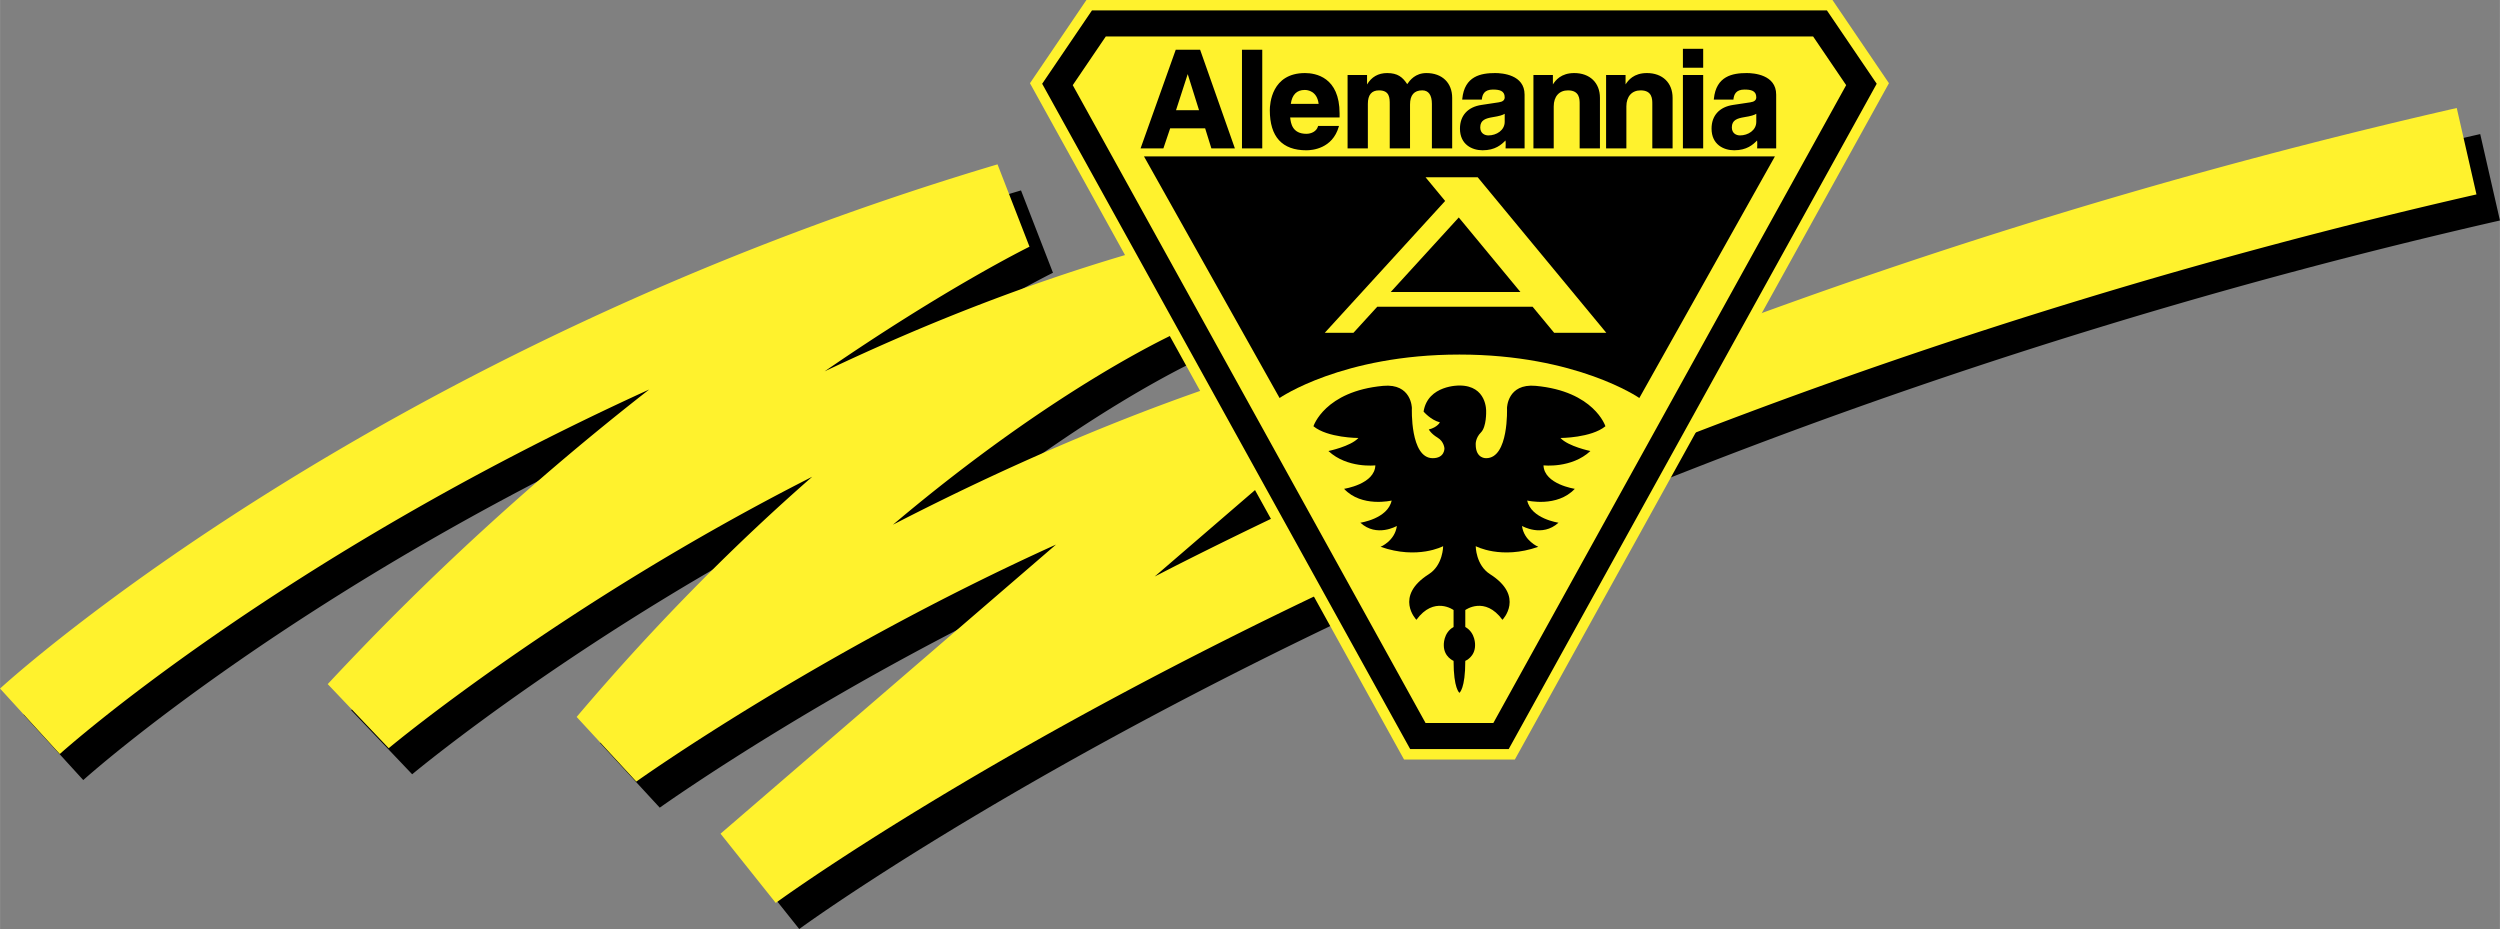
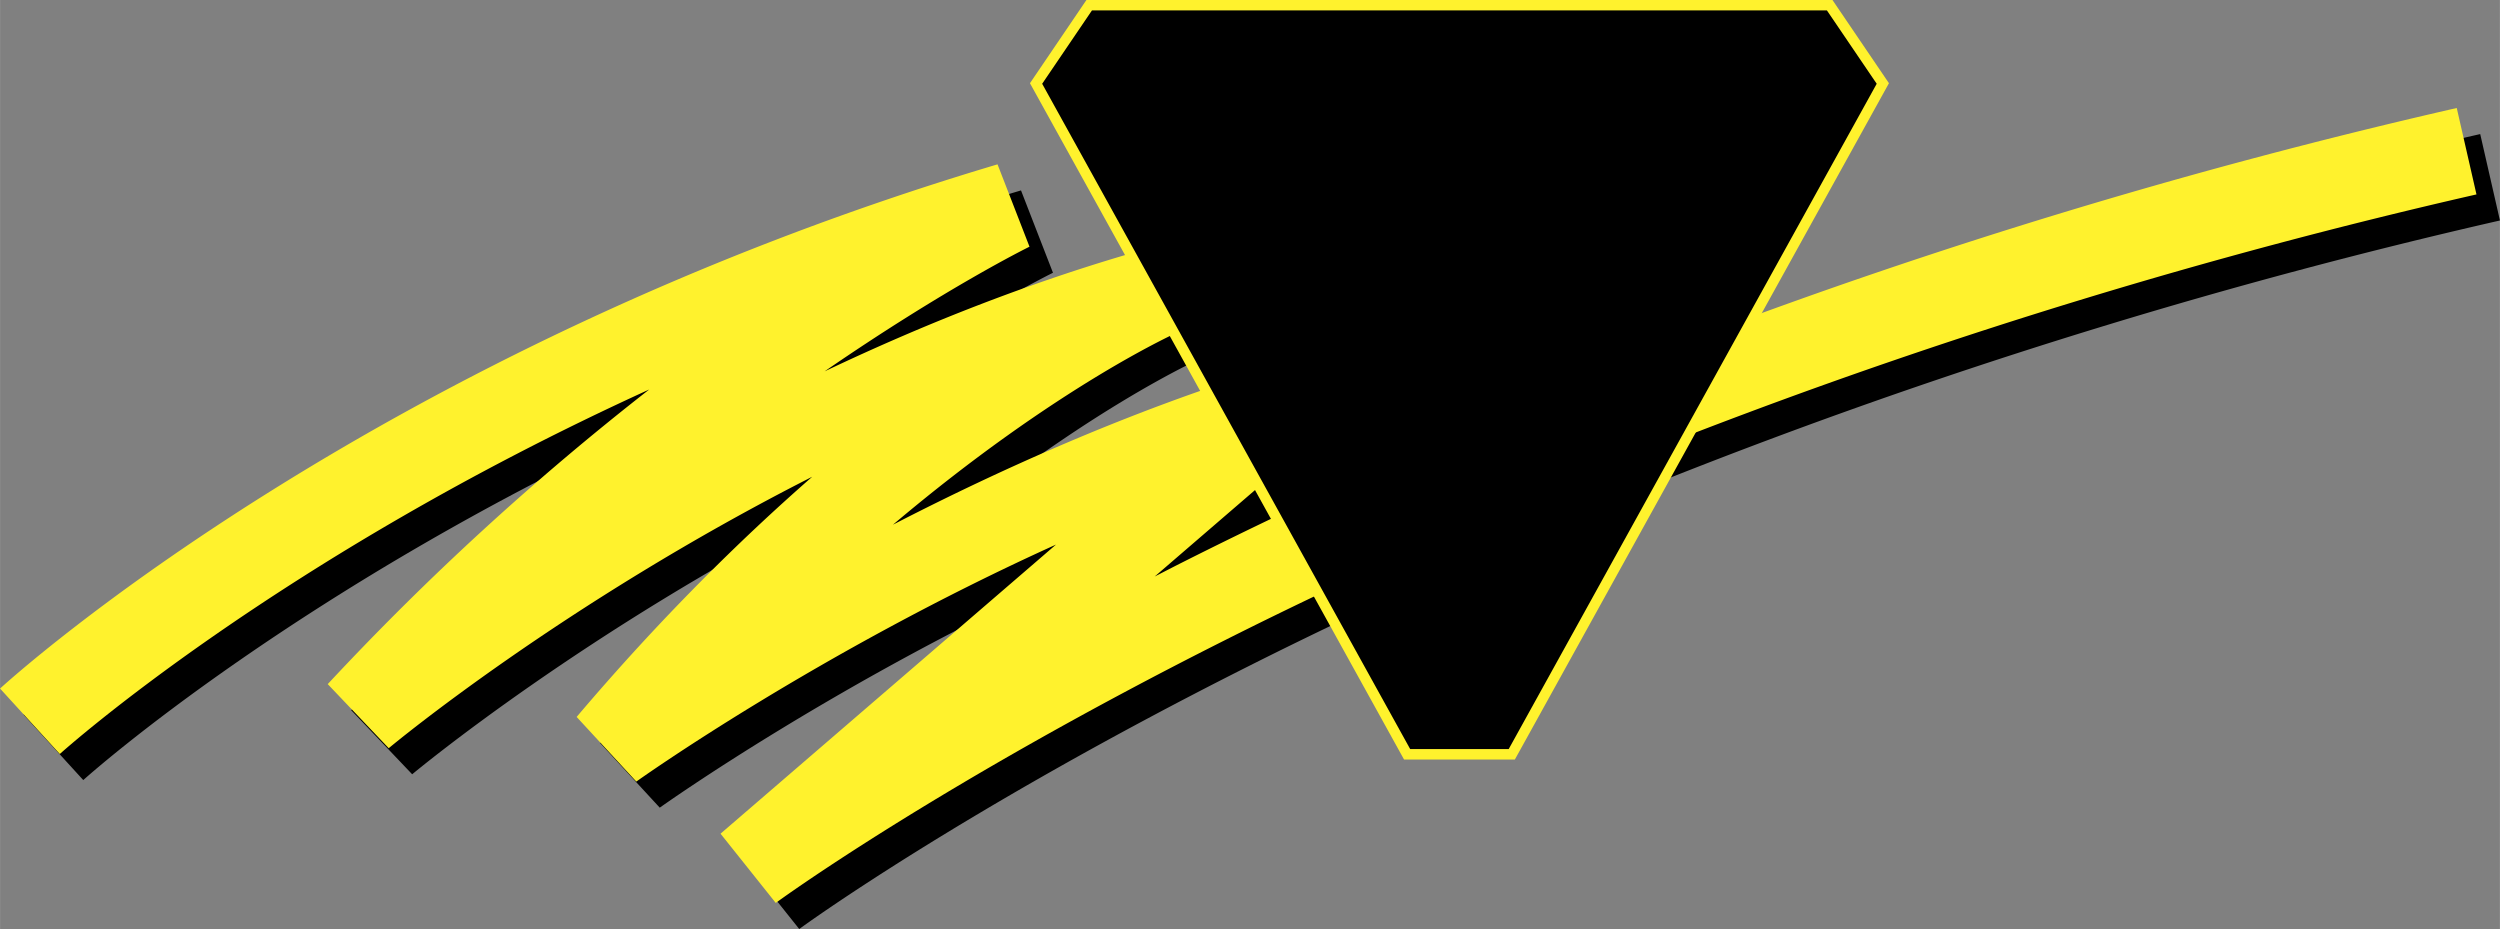
<svg xmlns="http://www.w3.org/2000/svg" width="2500" height="929" viewBox="0 0 209.743 77.944">
  <rect x="0" y="0" width="209.743" height="77.944" fill="#808080" stroke="none" />
  <path d="M101.196 49.356c-.807.406-1.569.801-2.351 1.202l12.758-10.995-3.531-6.368c-11.4 3.542-22.152 8.352-31.187 13.015 13.919-11.76 23.985-16.191 24.131-16.254l-2.464-6.999c-9.813 2.738-19.057 6.42-27.403 10.389 10.188-7.012 17.058-10.396 17.192-10.461l-2.683-6.91C33.528 31.498 3.233 58.802 1.968 59.957l5.014 5.492c.23-.209 18.172-16.33 49.451-30.583a230.779 230.779 0 0 0-26.973 24.72l5.118 5.377c.204-.171 14.542-12.119 35.533-22.775-6.105 5.334-12.828 11.973-19.766 20.151l5.005 5.425c.195-.14 15.184-10.821 35.213-19.886L62.418 72.135l4.634 5.81c.132-.098 13.503-9.881 37.682-22.043 22.299-11.217 58.619-26.812 105.009-37.403l-1.655-7.25c-47.217 10.779-84.19 26.672-106.892 38.107z" />
  <path d="M99.227 47.169c-.807.406-1.568.801-2.351 1.202l12.758-10.995-3.531-6.368C94.704 34.55 83.951 39.36 74.916 44.023 88.835 32.264 98.901 27.832 99.047 27.77l-2.465-6.999c-9.813 2.738-19.057 6.42-27.403 10.389 10.188-7.012 17.058-10.396 17.192-10.461l-2.683-6.91C31.56 29.31 1.264 56.615 0 57.77l5.014 5.492c.23-.209 18.172-16.33 49.451-30.583a230.85 230.85 0 0 0-26.973 24.719l5.118 5.377c.203-.171 14.541-12.118 35.532-22.775-6.105 5.333-12.828 11.973-19.766 20.151l5.006 5.425c.195-.14 15.184-10.821 35.213-19.885L60.449 69.947l4.634 5.81c.132-.097 13.503-9.881 37.682-22.043 22.299-11.217 58.619-26.812 105.009-37.402l-1.655-7.25c-47.217 10.779-84.19 26.672-106.892 38.107z" fill="#fff22d" />
  <g>
    <path d="M152.119 0H91.147L86.41 6.982l31.386 56.742h9.298L158.48 6.982 153.741 0h-1.622z" fill="#fff22d" />
    <path d="M152.119.875H91.611l-4.176 6.153 30.876 55.82h8.266l30.876-55.82-4.176-6.153h-1.158z" />
-     <path fill="#fff22d" d="M125.288 60.661L154.89 7.145l-2.771-4.083H92.771L90 7.145l29.601 53.516z" />
    <path d="M148.911 13.124l-11.374 20.269s-5.25-3.645-15.092-3.645-15.092 3.645-15.092 3.645L95.978 13.124h52.933z" />
-     <path d="M130.392 27.924h4.375l-10.791-13.051h-4.375l1.643 1.988-10.101 11.063h2.406l1.997-2.187h13.037l1.809 2.187zm-13.713-3.426l5.709-6.253 5.17 6.253h-10.879z" fill="#fff22d" />
    <path d="M100.647 4.174h-2.006l-2.95 8.275h1.914l.569-1.683h2.934l.523 1.683h1.972l-2.916-8.275h-.04zm-.051 5.073h-1.932l.982-3.031.95 3.031zM104.198 4.174v8.275h1.702V4.174h-.055zM109.489 6.13c-2.813 0-2.955 2.594-2.955 3.115 0 2.232 1.033 3.364 3.069 3.364.502 0 2.185-.142 2.714-1.973l.02-.069h-1.751l-.011.039c-.124.429-.577.621-.971.621-1.187 0-1.312-.895-1.361-1.369h4.146v-.341c-.001-3.057-2.028-3.387-2.9-3.387zm-1.193 2.582c.107-.768.497-1.165 1.171-1.165.244 0 1.032.091 1.162 1.165h-2.333zM119.676 6.13c-.939 0-1.388.602-1.615.929-.384-.585-.795-.929-1.683-.929-.753 0-1.314.33-1.686.957V6.29h-1.633v6.16h1.701V8.71c0-.749.315-1.128.935-1.128.901 0 .901.651.901 1.174v3.694h1.702V8.766c0-.786.345-1.185 1.025-1.185.53 0 .81.394.81 1.139v3.729h1.702v-4.24c0-1.263-.848-2.079-2.159-2.079zM127.909 7.937c0-1.676-1.888-1.807-2.466-1.807-1.187 0-2.574.246-2.762 2.165l-.006.06h1.645l.006-.047c.047-.37.195-.794.923-.794.515 0 .992.079.992.65 0 .239-.167.377-.51.423l-1.434.216c-1.149.168-1.81.893-1.81 1.988 0 1.342 1.022 1.817 1.898 1.817 1.061 0 1.577-.47 1.923-.822.031.152.006.664.006.664l1.597-.001-.002-4.512zm-3.035 3.425c-.316 0-.685-.176-.685-.674 0-.626.469-.758 1.035-.856.587-.091.851-.182 1.017-.284v.674c0 .714-.696 1.14-1.367 1.14zM132.073 6.13c-1.104 0-1.574.613-1.788.954V6.29h-1.633v6.16h1.702V8.926c0-.829.458-1.344 1.196-1.344.98 0 .98.742.98 1.139v3.729h1.702V8.21c0-1.264-.847-2.08-2.159-2.08zM138.17 6.13c-1.103 0-1.574.612-1.788.953V6.29h-1.634v6.16h1.702V8.926c0-.829.458-1.344 1.196-1.344.98 0 .98.742.98 1.139v3.729h1.702V8.21c.001-1.264-.847-2.08-2.158-2.08zM141.193 6.29v6.159h1.701V6.29h-.055zM141.193 4.094v1.588h1.701V4.094h-.055zM149.018 7.937c0-1.676-1.888-1.807-2.466-1.807-1.187 0-2.573.246-2.762 2.165l-.006.06h1.645l.006-.047c.047-.37.194-.794.923-.794.515 0 .991.079.991.65 0 .239-.167.377-.509.423l-1.435.216c-1.149.168-1.809.893-1.809 1.988 0 1.342 1.022 1.817 1.897 1.817 1.062 0 1.578-.47 1.923-.822.031.152.006.664.006.664l1.597-.001-.001-4.512zm-3.035 3.425c-.315 0-.685-.176-.685-.674 0-.626.468-.758 1.035-.856.587-.091.85-.182 1.016-.284v.674c.001.714-.694 1.14-1.366 1.14zM120.203 38.442c-1.914 0-1.75-4.21-1.75-4.21s-.027-2.078-2.406-1.859c-4.916.452-5.852 3.39-5.852 3.39 1.203.984 3.773.984 3.773.984-.656.711-2.516 1.094-2.516 1.094 1.586 1.476 3.937 1.203 3.937 1.203-.054 1.585-2.625 1.968-2.625 1.968 1.477 1.586 3.992.984 3.992.984-.328 1.531-2.625 1.859-2.625 1.859 1.367 1.258 3.062.273 3.062.273-.164 1.257-1.367 1.75-1.367 1.75 3.117 1.094 5.25-.054 5.25-.054s0 1.585-1.203 2.351c-2.939 1.87-1.039 3.828-1.039 3.828 1.477-2.023 3.117-.82 3.117-.82v1.422c-.875.492-.82 1.531-.82 1.531 0 .984.82 1.312.82 1.312 0 2.352.492 2.679.492 2.679s.492-.328.492-2.679c0 0 .82-.328.82-1.312 0 0 .055-1.039-.82-1.531v-1.422s1.641-1.203 3.117.82c0 0 1.899-1.958-1.039-3.828-1.203-.766-1.203-2.351-1.203-2.351s2.132 1.148 5.249.054c0 0-1.203-.492-1.367-1.75 0 0 1.695.984 3.062-.273 0 0-2.297-.329-2.625-1.859 0 0 2.516.602 3.992-.984 0 0-2.57-.383-2.625-1.968 0 0 2.352.273 3.937-1.203 0 0-1.859-.383-2.515-1.094 0 0 2.57 0 3.773-.984 0 0-.936-2.938-5.851-3.39-2.379-.219-2.406 1.859-2.406 1.859s.164 4.21-1.75 4.21c0 0-.875.055-.875-1.148 0 0-.041-.533.438-1.012s.437-1.777.437-1.777.083-2.16-2.242-2.16c0 0-2.652-.055-3.007 2.187 0 0 .601.711 1.367.902 0 0-.191.41-.929.602 0 0 .191.355.738.684s.574.902.574.902.029.82-.982.82z" />
  </g>
</svg>